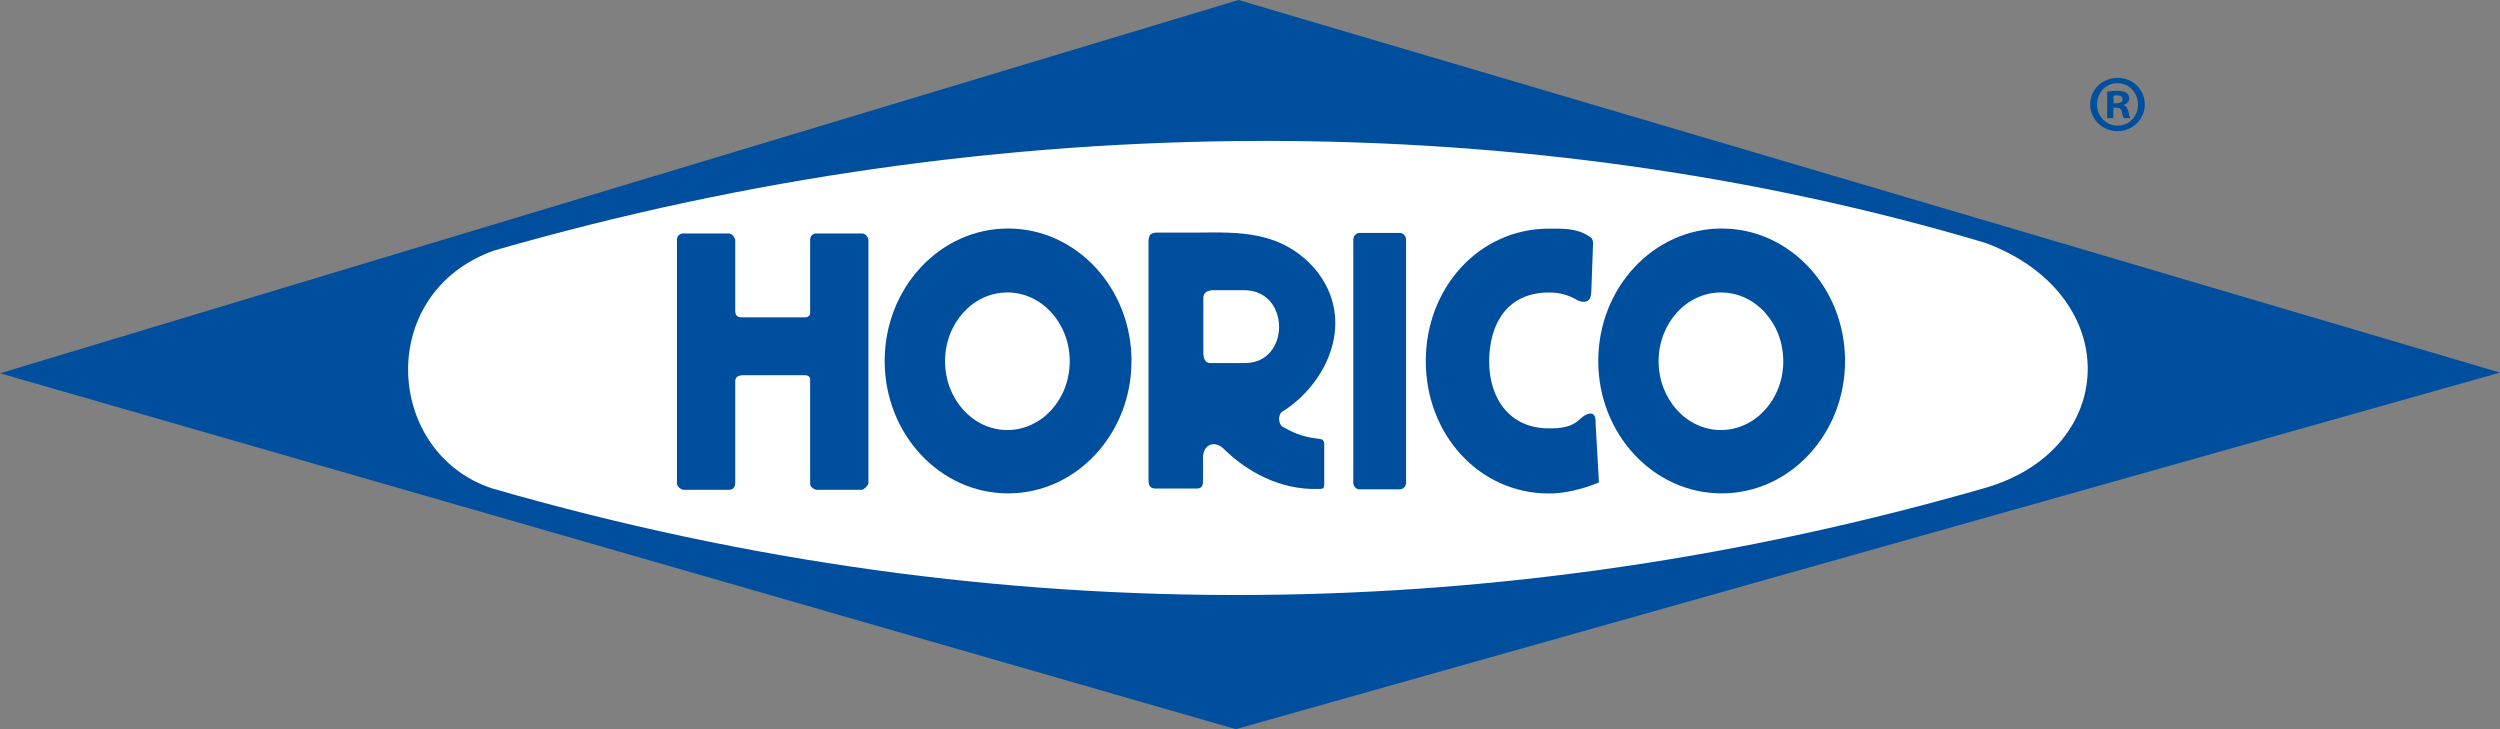
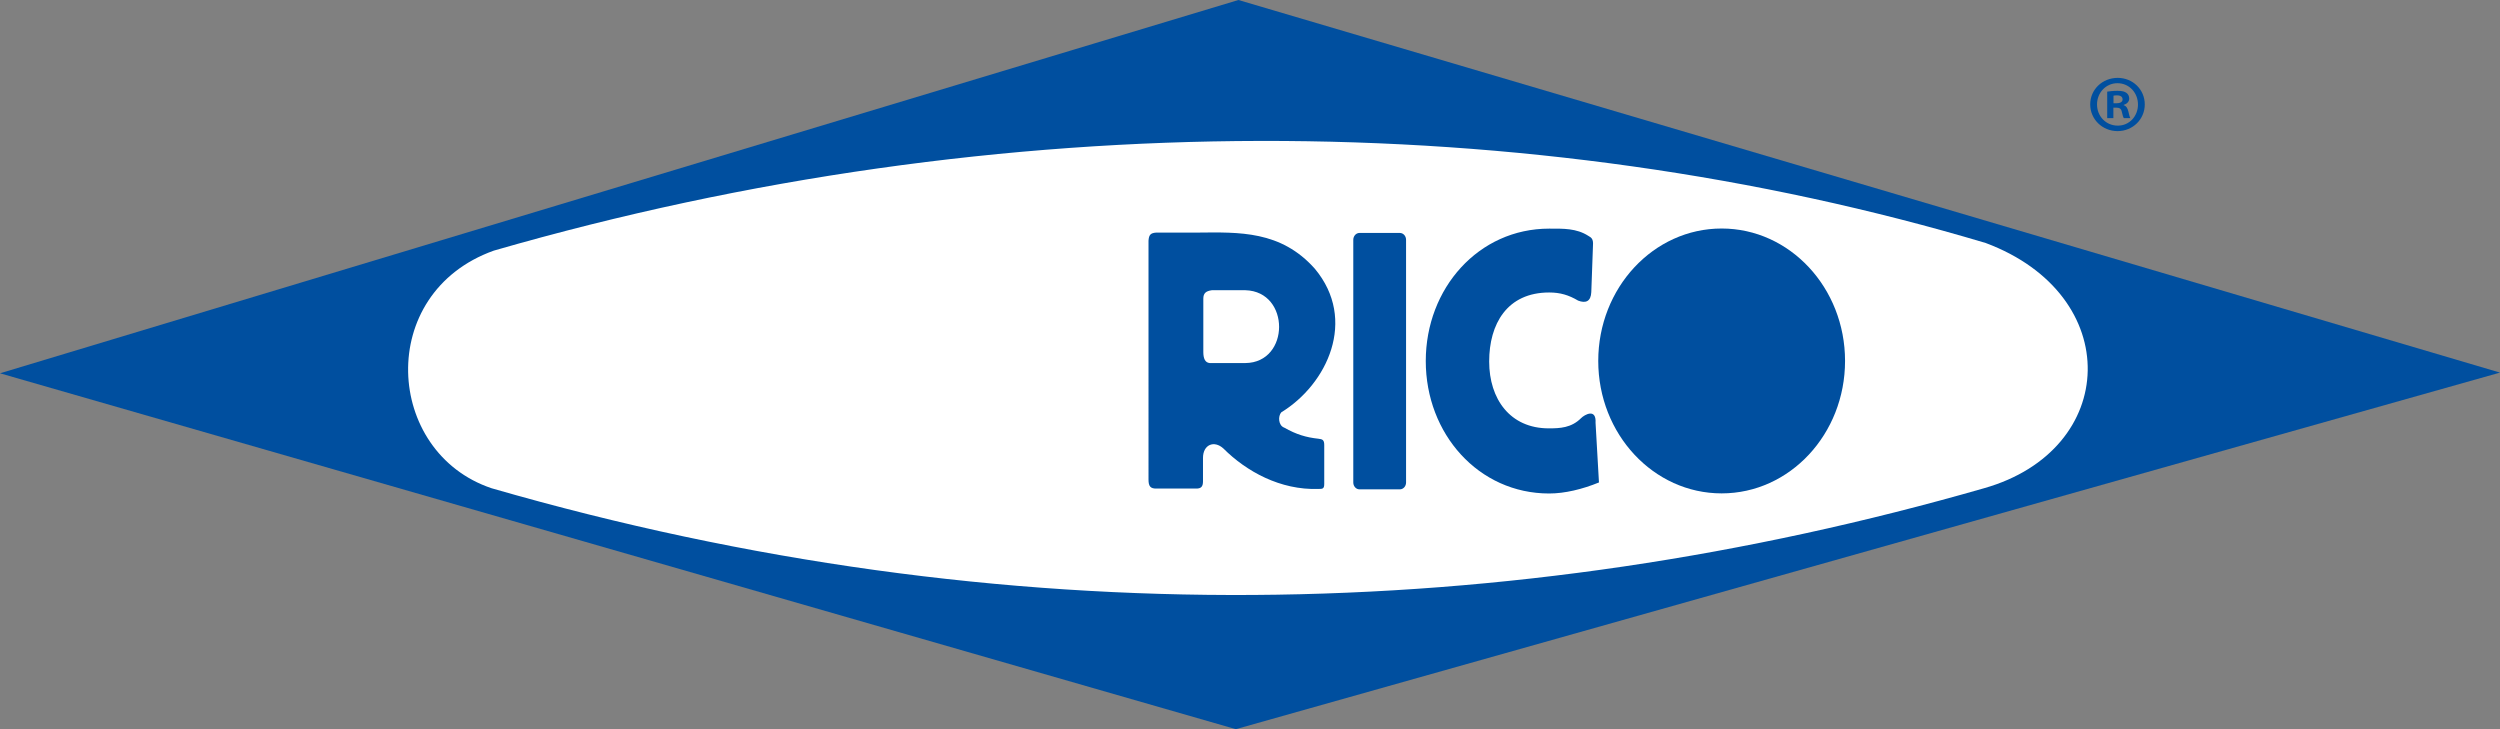
<svg xmlns="http://www.w3.org/2000/svg" version="1.1" id="Ebene_1" x="0px" y="0px" width="503.279px" height="146.791px" viewBox="-113.832 -43.534 503.279 146.791" enable-background="new -113.832 -43.534 503.279 146.791" xml:space="preserve">
  <rect x="-113.832" y="-43.534" width="503.279" height="146.791" fill="#808080" stroke="none" />
  <polygon fill="#004F9F" points="-113.832,31.614 135.477,-43.534 389.447,31.474 134.951,103.257 " />
  <path fill="#FFFFFF" d="M-14.43,6.921C88.02-22.653,194.497-21.883,285.902,5.38c28.01,10.459,26.896,41.666-0.342,49.379  c-95.175,27.354-196.852,29.923-300.419,0C-36.362,47.563-38.331,15.498-14.43,6.921" />
-   <path fill="#004F9F" d="M48.229,32.003H35.637c-1.114,0.087-1.457,0.515-1.457,1.292v20.23c0,0.859-0.254,1.543-1.282,1.543h-9.165  c-0.258,0-1.284-0.509-1.284-1.286V4.743c0-0.769,0.514-1.284,1.284-1.284h9.165c0.772,0,1.282,1.112,1.282,1.284v14.229  c0,0.773,0.26,1.371,1.197,1.371h12.682c0.771,0.089,1.287-0.339,1.199-1.196V4.745c0-0.769,0.513-1.284,1.286-1.284h9.164  c0.771,0,1.284,0.941,1.284,1.284v49.037c0,0.346-0.941,1.286-1.284,1.286h-9.164c-0.174,0-1.286-0.344-1.286-1.286V33.037  C49.346,32.521,49.003,32.003,48.229,32.003" />
  <path fill="#004F9F" d="M159.841,3.361h8.14c0.684,0,1.244,0.617,1.244,1.373V53.6c0,0.759-0.557,1.377-1.244,1.377h-8.14  c-0.68,0-1.241-0.618-1.241-1.377V4.734C158.604,3.98,159.161,3.361,159.841,3.361" />
-   <path fill="#004F9F" d="M89.106,2.468c13.719,0,24.844,11.938,24.844,26.66c0,14.728-11.125,26.662-24.844,26.662  c-13.722,0-24.844-11.935-24.844-26.662C64.265,14.405,75.387,2.468,89.106,2.468" />
  <path fill="#FFFFFF" d="M88.965,15.34c6.932,0,12.551,6.2,12.551,13.851c0,7.644-5.621,13.845-12.551,13.845  c-6.931,0-12.549-6.201-12.549-13.845C76.416,21.546,82.032,15.34,88.965,15.34" />
  <path fill="#004F9F" d="M232.754,2.468c13.719,0,24.844,11.938,24.844,26.66c0,14.728-11.125,26.662-24.844,26.662  c-13.715,0-24.84-11.935-24.84-26.662C207.914,14.405,219.037,2.468,232.754,2.468" />
-   <path fill="#FFFFFF" d="M232.613,15.34c6.934,0,12.55,6.2,12.55,13.851c0,7.644-5.623,13.845-12.55,13.845  s-12.549-6.201-12.549-13.845C220.064,21.546,225.683,15.34,232.613,15.34" />
  <path fill="#004F9F" d="M207.372,41.582l0.686,12.007c-3.342,1.362-6.855,2.223-10.022,2.223c-14.219,0-24.843-12.003-24.843-26.661  c0-14.66,10.627-26.66,24.843-26.66c2.825-0.002,5.479-0.088,7.881,1.455c0.599,0.345,1.03,0.599,0.938,1.886l-0.34,9.43  c-0.083,1.887-1.115,2.316-2.656,1.718c-1.88-1.116-3.601-1.634-5.823-1.634c-8.479,0-12.079,6.346-12.079,13.89  c0,7.546,4.199,13.463,11.99,13.463c2.23,0,4.543-0.083,6.513-2.058C205.144,39.95,207.545,38.582,207.372,41.582" />
  <path fill="#004F9F" d="M127.144,3.29c8.48-0.081,16.874-0.429,23.727,7.289c8.565,10.283,2.485,23.231-6.766,28.894  c-0.688,0.77-0.602,2.656,0.597,3.082c2.402,1.374,4.457,1.975,6.859,2.23c0.856,0.086,1.192,0.257,1.192,1.284v7.8  c0,1.026-0.34,1.026-1.192,1.026c-7.627,0.261-14.478-3.51-19.106-8.14c-1.884-1.718-4.111-0.77-4.111,1.887v4.714  c0,1.03-0.345,1.539-1.542,1.453h-7.709c-1.374,0.086-1.717-0.507-1.717-1.797V4.919c0.087-1.115,0.345-1.543,1.545-1.629H127.144z" />
  <path fill="#FFFFFF" d="M128.41,27.321V16.604c0-1.112,0.514-1.541,1.713-1.713h6.766c9.078,0.26,8.992,14.575,0,14.661h-7.195  C128.75,29.465,128.41,28.61,128.41,27.321" />
  <g>
    <path fill="#004F9F" d="M317.935-22.516c0,2.998-2.415,5.377-5.476,5.377c-3.062,0-5.508-2.379-5.508-5.377   s2.446-5.342,5.538-5.342C315.523-27.858,317.935-25.514,317.935-22.516z M308.322-22.516c0,2.381,1.793,4.271,4.169,4.271   c2.314,0.031,4.077-1.89,4.077-4.238c0-2.379-1.763-4.302-4.141-4.302C310.113-26.784,308.322-24.861,308.322-22.516z    M311.613-19.746h-1.241v-5.342c0.489-0.066,1.177-0.164,2.054-0.164c1.011,0,1.468,0.164,1.828,0.424   c0.323,0.227,0.55,0.617,0.55,1.14c0,0.652-0.493,1.075-1.108,1.271v0.064c0.522,0.165,0.781,0.586,0.946,1.304   c0.162,0.816,0.295,1.11,0.389,1.304h-1.302c-0.16-0.193-0.26-0.649-0.421-1.304c-0.103-0.552-0.423-0.813-1.11-0.813h-0.584   V-19.746L311.613-19.746z M311.642-22.742h0.587c0.687,0,1.24-0.229,1.24-0.78c0-0.49-0.357-0.816-1.144-0.816   c-0.323,0-0.554,0.035-0.684,0.066V-22.742L311.642-22.742z" />
  </g>
</svg>